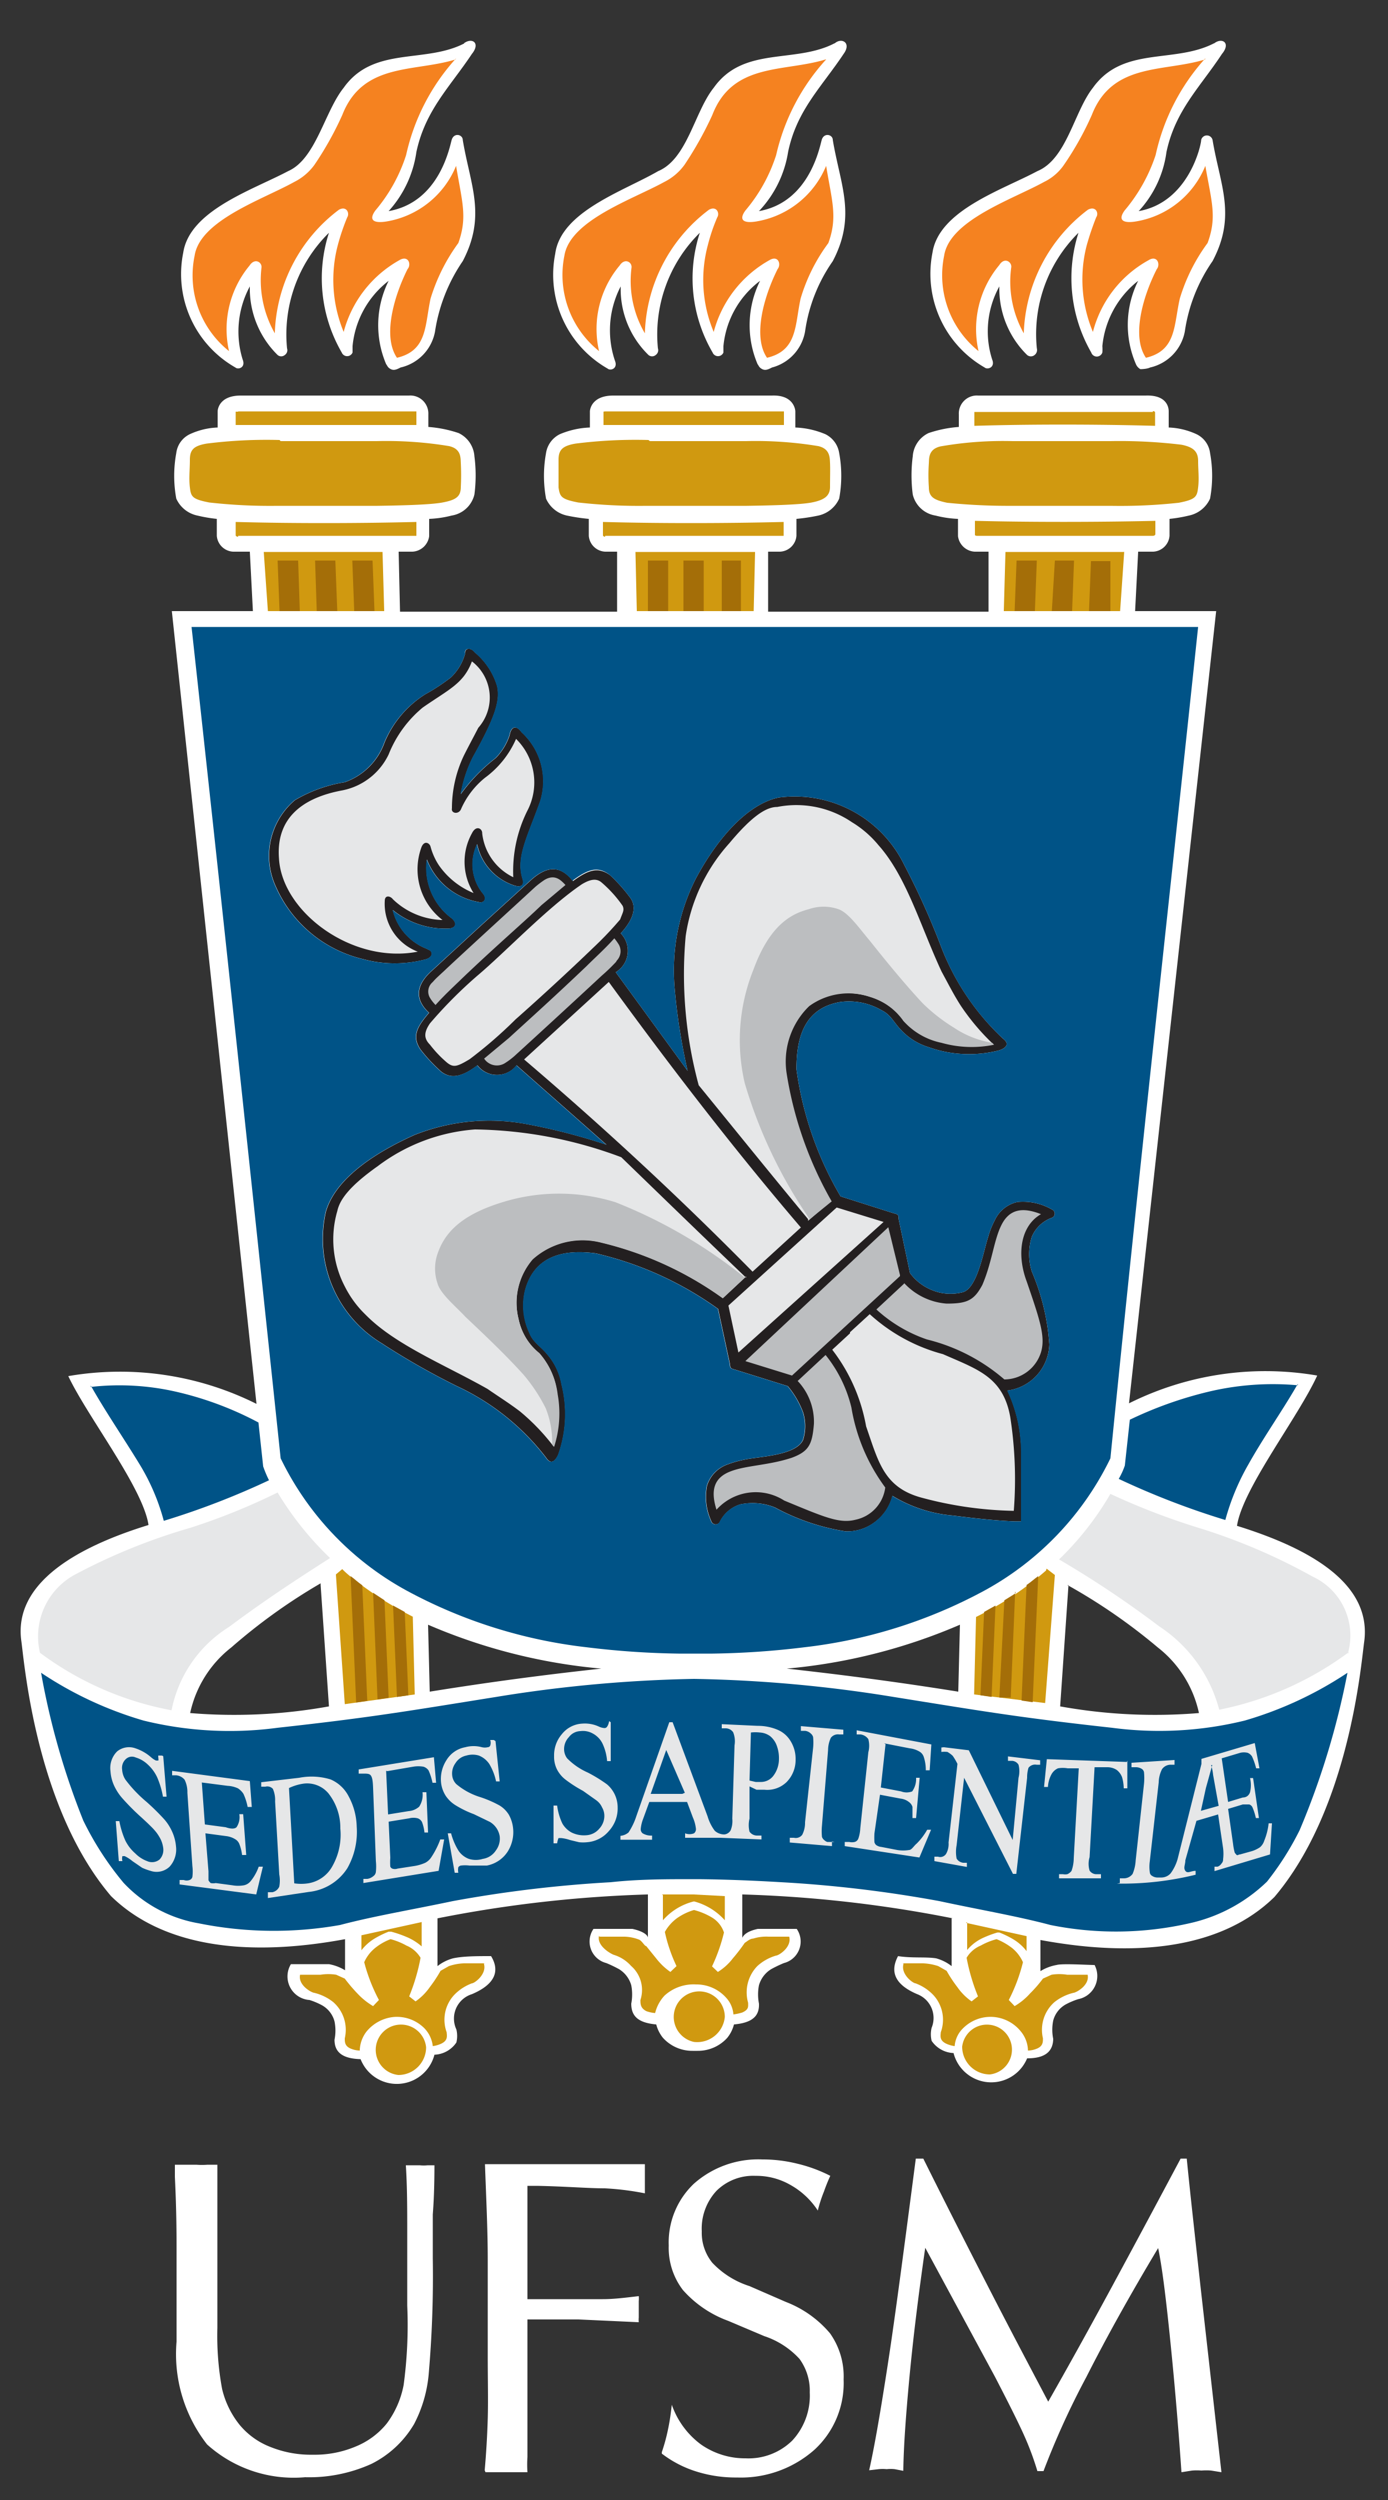
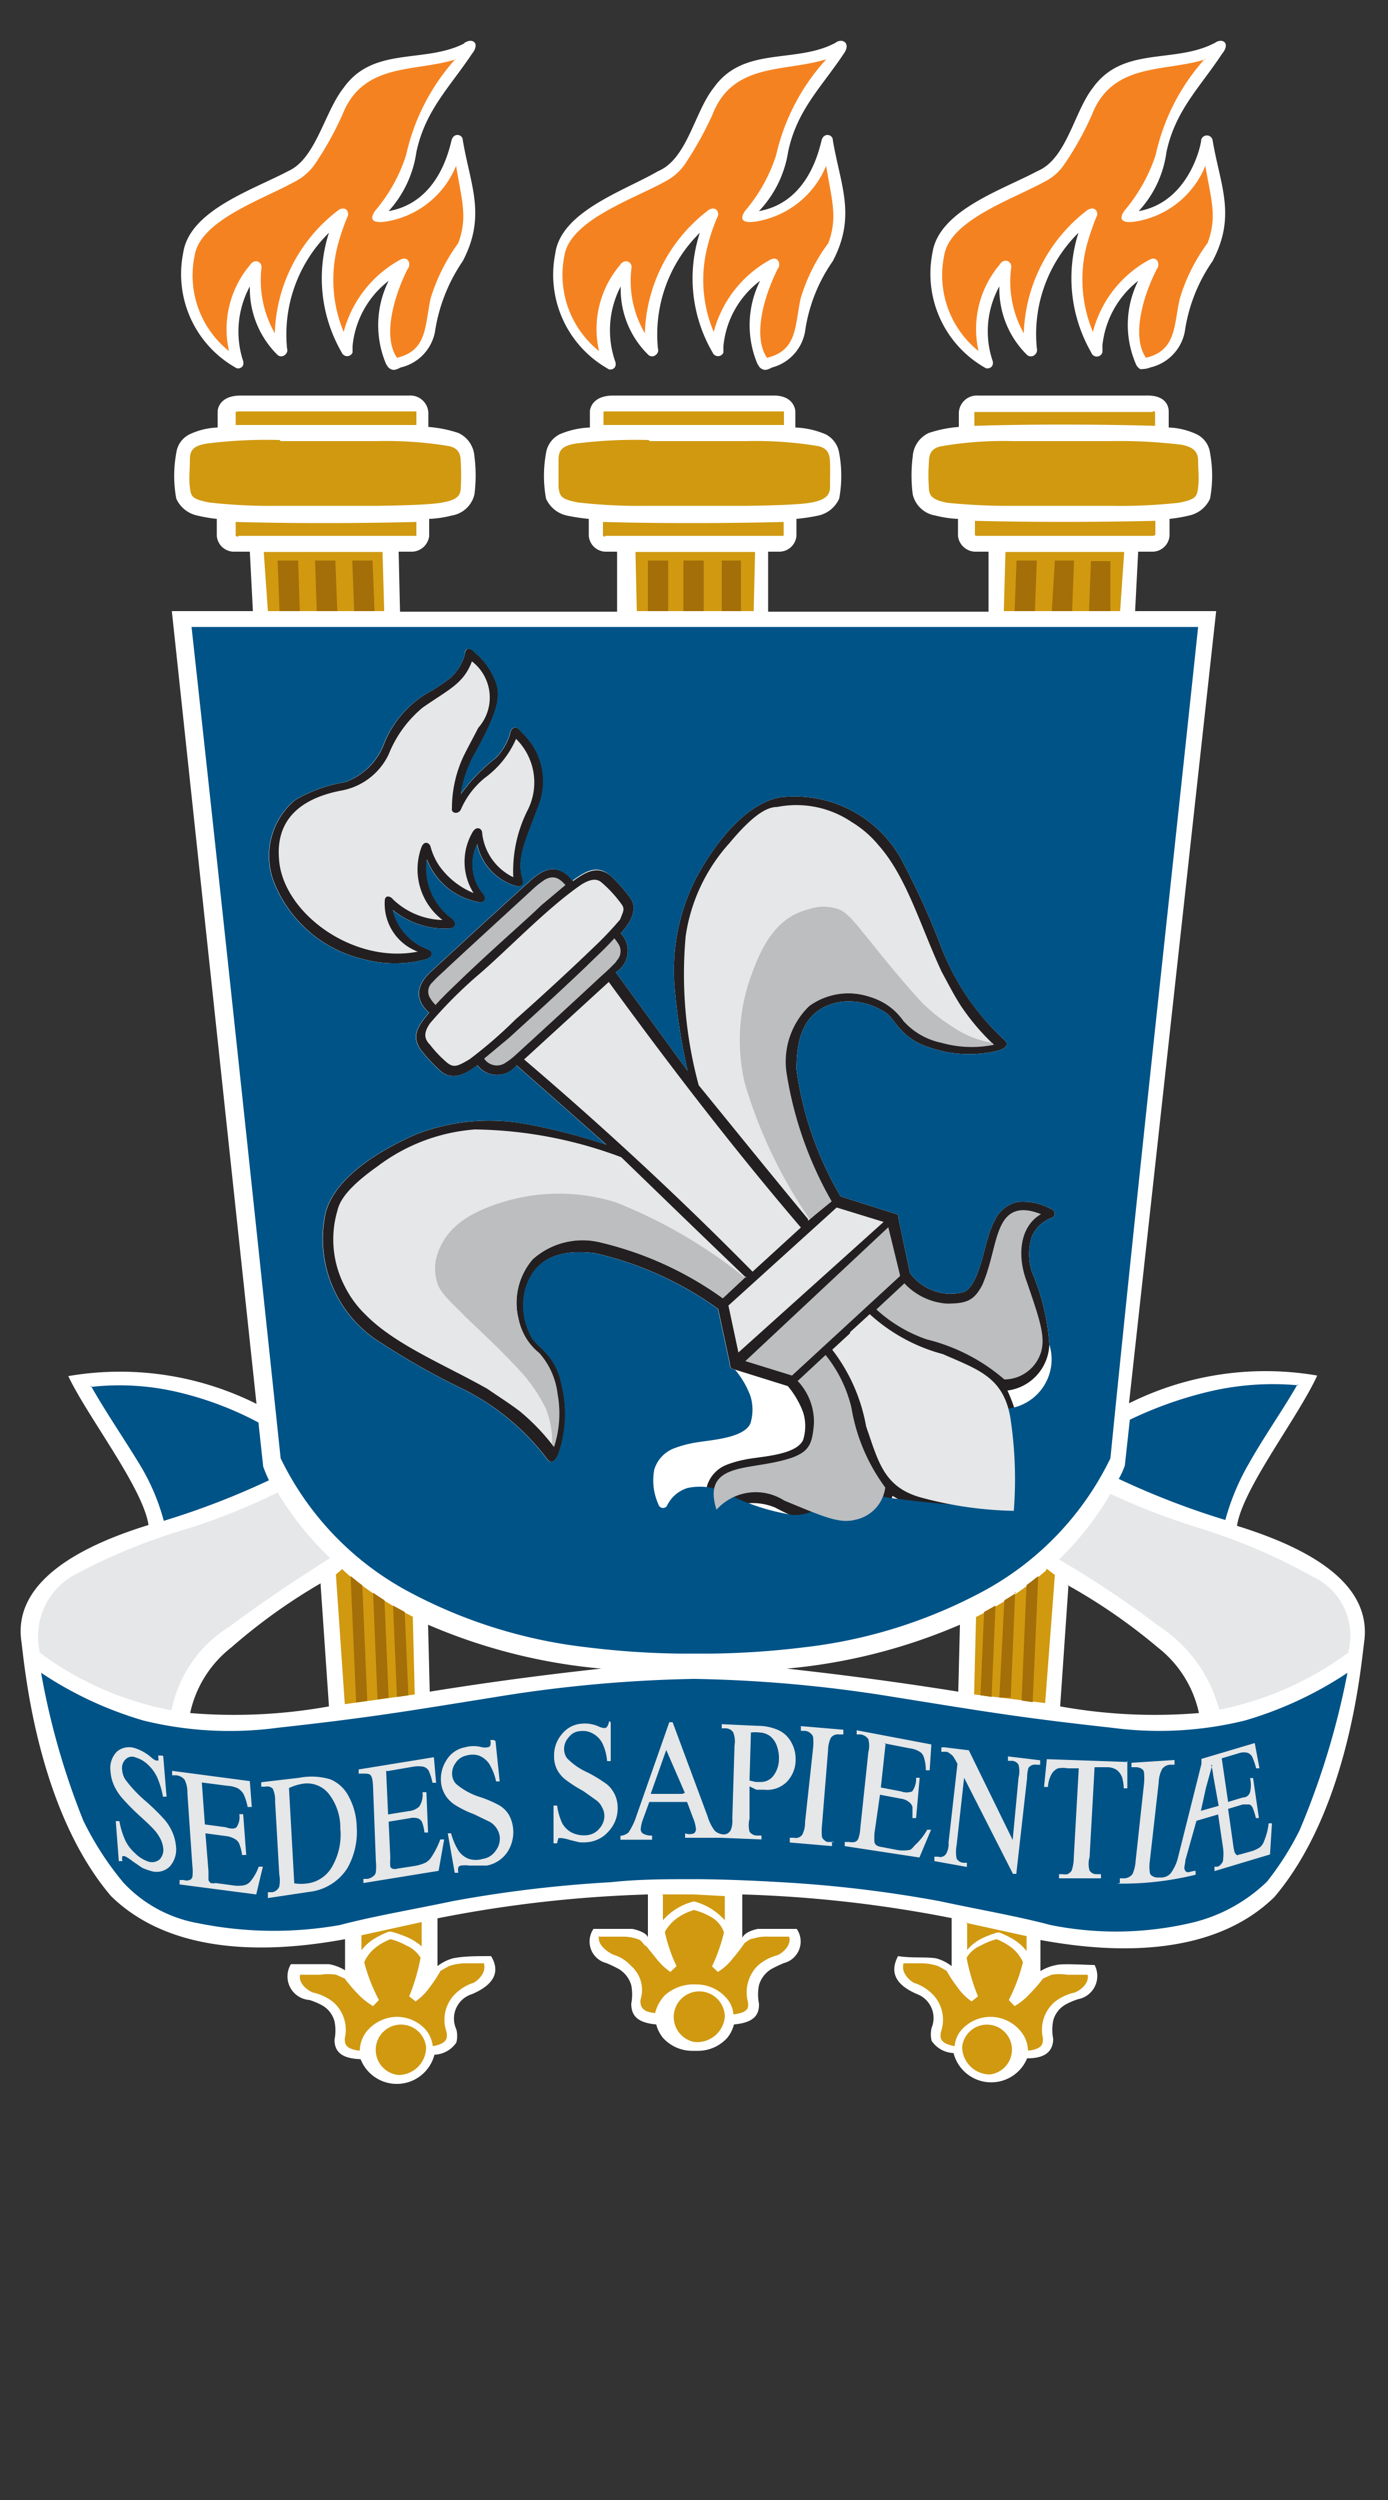
<svg xmlns="http://www.w3.org/2000/svg" id="Camada_1" data-name="Camada 1" viewBox="0 0 50 90">
  <rect x="0" y="0" width="50" height="90" fill="#333333" stroke="none" />
  <defs>
    <style>.cls-1{fill:#fff;}.cls-1,.cls-2,.cls-3,.cls-4,.cls-5,.cls-6,.cls-7,.cls-8{fill-rule:evenodd;}.cls-2{fill:#231f20;}.cls-3{fill:#d09910;}.cls-4{fill:#a46e08;}.cls-5{fill:#005387;}.cls-6{fill:#e6e7e8;}.cls-7{fill:#bcbec0;}.cls-8{fill:#f58220;}</style>
  </defs>
  <title>Brasão e monograma - Arquivo Ai</title>
  <path class="cls-1" d="M34.28,69.06l0,1.72a1.55,1.55,0,0,0-.56-.28c-.38-.06-.86,0-1.37-.08-.27.51-.18,1,.69,1.37A.92.92,0,0,1,33.56,73a1,1,0,0,0,0,.47,1,1,0,0,0,.79.44A1.4,1.4,0,0,0,37,74.1c.67,0,.93-.26.94-.7a1.64,1.64,0,0,1,0-.66.94.94,0,0,1,.45-.58,2.59,2.59,0,0,1,.45-.19.85.85,0,0,0,.59-1.23c-.25,0-1.17-.06-1.37,0a1.67,1.67,0,0,0-.58.22l0-1.12h0c3.51.65,6.55.29,8.43-1.55,2.7-3.19,3.12-8.38,3.23-9.17.3-2.13-2-3.39-4.58-4.19.2-1.34,2.2-3.9,2.89-5.41a11,11,0,0,0-6.78,1L43.81,22H40.89L41,19.86h.54a.62.62,0,0,0,.59-.57v-.61a5.31,5.31,0,0,0,.7-.12,1.07,1.07,0,0,0,.76-.61,4.52,4.52,0,0,0,0-1.64.87.87,0,0,0-.49-.68,2.62,2.62,0,0,0-1-.24v-.58c0-.06,0-.6-.83-.57H35.24a.65.65,0,0,0-.7.68v.45a4.43,4.43,0,0,0-1.09.22,1,1,0,0,0-.57.84,5.29,5.29,0,0,0,0,1.37,1,1,0,0,0,.82.76,3.87,3.87,0,0,0,.81.12v.62a.64.64,0,0,0,.6.56h.5l0,2.16H27.67l0-2.16h.43a.62.62,0,0,0,.59-.57v-.61a7,7,0,0,0,.79-.12,1.07,1.07,0,0,0,.75-.61,4.52,4.52,0,0,0,0-1.64.91.91,0,0,0-.5-.68,3.08,3.08,0,0,0-1.08-.24v-.58c0-.06-.06-.6-.84-.57H22.09c-.78,0-.84.51-.84.57v.58a3.08,3.08,0,0,0-1.08.24.91.91,0,0,0-.5.68,4.52,4.52,0,0,0,0,1.64,1.07,1.07,0,0,0,.75.61,7,7,0,0,0,.79.12v.61a.62.62,0,0,0,.59.57h.43l0,2.16H14.41l-.05-2.16h.5a.64.64,0,0,0,.6-.56v-.62a3.87,3.87,0,0,0,.81-.12,1,1,0,0,0,.82-.76,5.29,5.29,0,0,0,0-1.37,1,1,0,0,0-.57-.84,4.43,4.43,0,0,0-1.09-.22v-.45a.65.65,0,0,0-.7-.68H8.67c-.78,0-.83.51-.83.57v.58a2.62,2.62,0,0,0-1,.24.87.87,0,0,0-.49.68,4.52,4.52,0,0,0,0,1.64,1.07,1.07,0,0,0,.76.61,5.31,5.31,0,0,0,.7.12v.61a.62.62,0,0,0,.59.57H9L9.11,22H6.19L9.24,50.54a11,11,0,0,0-6.78-1C3.15,51,5.15,53.56,5.35,54.9,2.75,55.7.47,57,.77,59.09c.11.79.53,6,3.23,9.17,1.88,1.84,4.92,2.2,8.43,1.55h0l0,1.12a1.67,1.67,0,0,0-.58-.22c-.2,0-1.12,0-1.37,0A.85.85,0,0,0,11.15,72a2.59,2.59,0,0,1,.45.19.94.94,0,0,1,.45.58,1.64,1.64,0,0,1,0,.66c0,.44.27.68.94.7a1.4,1.4,0,0,0,2.66-.16,1,1,0,0,0,.79-.44,1,1,0,0,0,0-.47A.92.92,0,0,1,17,71.79c.87-.37,1-.86.69-1.37-.51,0-1,0-1.37.08a1.55,1.55,0,0,0-.56.28l0-1.72a45.66,45.66,0,0,1,7.58-.86l0,1.56c0-.08-.14-.23-.56-.32-.21,0-1.15,0-1.4,0a.8.8,0,0,0,.46,1.23,4.46,4.46,0,0,1,.46.22,1,1,0,0,1,.44.58,1.73,1.73,0,0,1,0,.66c0,.44.23.69.9.75a1.27,1.27,0,0,0,.24.48,1.42,1.42,0,0,0,1.07.47h.18a1.42,1.42,0,0,0,1.07-.47,1.27,1.27,0,0,0,.24-.48c.67-.06.92-.31.9-.75a1.73,1.73,0,0,1,0-.66,1,1,0,0,1,.44-.58,4.46,4.46,0,0,1,.46-.22.8.8,0,0,0,.46-1.23c-.25,0-1.19,0-1.4,0-.42.09-.52.24-.56.32l0-1.56a45.66,45.66,0,0,1,7.58.86Zm4.17-12a20.64,20.64,0,0,1,3.26,2.25,4.08,4.08,0,0,1,1.48,2.36,19.19,19.19,0,0,1-5-.24l.3-4.37Zm-26.9,0,.3,4.37a19.19,19.19,0,0,1-5,.24,4.08,4.08,0,0,1,1.48-2.36A20.64,20.64,0,0,1,11.55,57Zm3.87,1.43a20.3,20.3,0,0,0,6.24,1.58c-2.21.24-4.19.51-6.18.83l-.06-2.41Zm19.16,0-.06,2.41c-2-.32-4-.59-6.18-.83a20.3,20.3,0,0,0,6.24-1.58ZM43.73,1.56c-1.44.74-3.28.09-4.36,1.6-.68.86-.94,2.56-2,3-1.27.68-3.55,1.41-3.78,2.94a3.89,3.89,0,0,0,1.88,4.13c.1.09.39,0,.27-.29A3.34,3.34,0,0,1,36,10.31a3.34,3.34,0,0,0,1,2.47.21.21,0,0,0,.27,0,.23.23,0,0,0,.08-.24,5.12,5.12,0,0,1,1.5-4.16,5.37,5.37,0,0,0,.46,4.31.21.21,0,0,0,.4,0,1.48,1.48,0,0,0,0-.23A3.4,3.4,0,0,1,41,10.11a3.55,3.55,0,0,0-.08,3,.37.37,0,0,0,.16.18s.23,0,.35-.06a1.64,1.64,0,0,0,1.25-1.29,5.93,5.93,0,0,1,1-2.54c.87-1.64.27-2.74,0-4.36a.21.21,0,0,0-.41,0c0,.17-.44,2.24-2.25,2.56a3.89,3.89,0,0,0,1-2.13c.32-1.5,1.21-2.33,2-3.53.33-.4,0-.6-.28-.38Zm-27,0c-1.43.74-3.28.09-4.35,1.6-.69.86-1,2.56-2,3-1.28.68-3.55,1.41-3.78,2.94a3.87,3.87,0,0,0,1.88,4.13c.1.09.38,0,.26-.29A3.42,3.42,0,0,1,9,10.31a3.35,3.35,0,0,0,1,2.47.2.2,0,0,0,.26,0,.21.21,0,0,0,.08-.24,5.13,5.13,0,0,1,1.51-4.16,5.33,5.33,0,0,0,.46,4.31.21.21,0,0,0,.39,0s0-.15,0-.23A3.37,3.37,0,0,1,14,10.11a3.58,3.58,0,0,0-.09,3c.05.06.05.12.17.18s.23,0,.35-.06a1.63,1.63,0,0,0,1.24-1.29,6.1,6.1,0,0,1,1-2.54c.86-1.64.27-2.74,0-4.36,0-.2-.32-.28-.4,0S15.82,7.28,14,7.6a4,4,0,0,0,1-2.13c.32-1.5,1.2-2.33,2-3.53.32-.4,0-.6-.29-.38Zm13.33,0c-1.43.74-3.28.09-4.35,1.6-.69.86-.95,2.56-2,3C22.47,6.88,20.2,7.61,20,9.14a3.89,3.89,0,0,0,1.89,4.13c.1.09.38,0,.26-.29a3.42,3.42,0,0,1,.21-2.67,3.31,3.31,0,0,0,1,2.47.2.2,0,0,0,.26,0,.21.21,0,0,0,.08-.24,5.13,5.13,0,0,1,1.51-4.16,5.29,5.29,0,0,0,.46,4.31.21.21,0,0,0,.39,0s0-.15,0-.23a3.33,3.33,0,0,1,1.32-2.35,3.58,3.58,0,0,0-.09,3c.05.06.05.12.17.18s.23,0,.35-.06A1.63,1.63,0,0,0,29,11.94,5.84,5.84,0,0,1,30,9.4c.86-1.64.27-2.74,0-4.36,0-.2-.32-.28-.4,0s-.45,2.24-2.26,2.56a4,4,0,0,0,1.05-2.13c.31-1.5,1.2-2.33,2-3.53C30.68,1.54,30.32,1.34,30.07,1.56Z" />
  <path class="cls-2" d="M16.76,23.49c0-.15.19-.2.35,0a2.51,2.51,0,0,1,.8,1.21c.12.52-.08,1.14-.87,2.55a4.64,4.64,0,0,0-.44,1.34,6.29,6.29,0,0,1,1.26-1.3,2.13,2.13,0,0,0,.5-.82c.05-.3.23-.39.43-.11a2.39,2.39,0,0,1,.67,2.49c-.46,1.28-.87,2-.64,2.77.07.21,0,.33-.25.27a2,2,0,0,1-1.38-1.5,1.67,1.67,0,0,0,.21,1.78c.15.17.05.37-.17.3a2.45,2.45,0,0,1-1.85-1.53,2.25,2.25,0,0,0,.87,2.1c.28.22.14.41-.17.39a3,3,0,0,1-1.93-.67,2,2,0,0,0,1.21,1.39l.12.06c.1.06.13.23-.12.32a4.34,4.34,0,0,1-2.27,0,4.58,4.58,0,0,1-3.15-2.61,2.63,2.63,0,0,1,.68-3.11,5.12,5.12,0,0,1,1.8-.65,2.34,2.34,0,0,0,1.43-1.42A3.76,3.76,0,0,1,15.31,25a7.14,7.14,0,0,0,.93-.61,1.86,1.86,0,0,0,.52-.88Zm3.88,8.23c-.49-.63-1-.51-1.55,0l-1.76,1.6h0l-1.75,1.61c-.54.47-.7,1-.12,1.53-.45.52-.62.86-.31,1.32a5.76,5.76,0,0,0,.76.81c.29.21.65.25,1.29-.24a.89.89,0,0,0,1.41,0l3.24,2.86a21.83,21.83,0,0,0-2.92-.75,7.3,7.3,0,0,0-4,.4c-1.76.79-2.9,1.74-3.19,2.77a4.39,4.39,0,0,0,2,4.72,26.36,26.36,0,0,0,2.72,1.55,8.65,8.65,0,0,1,3.21,2.57c.21.32.37.05.44-.1a4.36,4.36,0,0,0,.12-2.53,2.24,2.24,0,0,0-.52-1.09c-.25-.3-.51-.43-.64-.77a2.34,2.34,0,0,1-.16-1.5c.33-1.3,1.44-1.51,2.55-1.36a12.32,12.32,0,0,1,4.41,2l.43,2c0,.16.07.15.19.19l1.89.59a3.23,3.23,0,0,1,.55.94,1.66,1.66,0,0,1,0,1c-.27.57-1.59.59-2.12.71a3.78,3.78,0,0,0-.6.17,1.19,1.19,0,0,0-.74.77,2.09,2.09,0,0,0,.15,1.26.17.17,0,0,0,.3.06,1.22,1.22,0,0,1,.74-.65,2.13,2.13,0,0,1,1.26.11,7.89,7.89,0,0,0,2.55.86,1.65,1.65,0,0,0,1.09-.37,1.69,1.69,0,0,0,.59-.91,5,5,0,0,0,2.18.71c.71.09,1.49.18,2.21.21.15,0,.21,0,.25,0h0s0-.09,0-.24c0-.73,0-1.51,0-2.22a5.23,5.23,0,0,0-.5-2.25A1.73,1.73,0,0,0,37.8,48.4a8,8,0,0,0-.63-2.62,2.09,2.09,0,0,1,0-1.26,1.24,1.24,0,0,1,.72-.68.16.16,0,0,0,0-.3,2.09,2.09,0,0,0-1.23-.27,1.18,1.18,0,0,0-.83.67,2.92,2.92,0,0,0-.23.58c-.17.51-.39,1.86-.92,2a1.74,1.74,0,0,1-1.09-.07,1.83,1.83,0,0,1-.81-.62l-.41-1.95c0-.13,0-.16-.17-.2l-1.92-.61a12.25,12.25,0,0,1-1.59-4.58c0-1.12.27-2.2,1.59-2.42a2.34,2.34,0,0,1,1.48.3c.33.16.43.43.7.71a2.26,2.26,0,0,0,1,.62,4.32,4.32,0,0,0,2.54.11c.15-.05.43-.19.13-.42A8.9,8.9,0,0,1,33.87,34a26.83,26.83,0,0,0-1.29-2.85,4.39,4.39,0,0,0-4.52-2.44c-1,.2-2.1,1.25-3,2.93a7.33,7.33,0,0,0-.76,3.91,22.12,22.12,0,0,0,.47,3L22.18,35a.9.9,0,0,0,.18-1.4c.54-.59.54-1,.35-1.27a5.84,5.84,0,0,0-.73-.82C21.54,31.19,21.19,31.32,20.64,31.72Z" />
  <path class="cls-3" d="M41.53,14.83H35.18s-.08,0-.08,0v.5c2-.06,4.32-.06,6.51,0v-.48s0-.05-.08-.05ZM34.84,69.2l0,1a1.63,1.63,0,0,1,.58-.44,3.84,3.84,0,0,1,.51-.19H36a3.44,3.44,0,0,1,.51.25,1.71,1.71,0,0,1,.47.42l0-.54-2.19-.48Zm-11-1,1.14,0h0l1.13.06,0,.87A2.26,2.26,0,0,0,25,68.45a2.17,2.17,0,0,0-1.12.68l0-.91Zm-8.65,1,0,.87a2,2,0,0,0-.57-.35,4.12,4.12,0,0,0-.53-.18H14a3.44,3.44,0,0,0-.51.25,1.71,1.71,0,0,0-.47.42l0-.54,2.19-.48Zm2.27,1.48-.4,0-.35,0a1.92,1.92,0,0,0-.54.1l-.3.17a5,5,0,0,1-.39.59,2.05,2.05,0,0,1-.51.51l-.23-.18a7.11,7.11,0,0,0,.41-1.39,1.07,1.07,0,0,0-.51-.44,2.43,2.43,0,0,0-.57-.23h0a2,2,0,0,0-.56.32,1.37,1.37,0,0,0-.39.51A6.22,6.22,0,0,0,13.65,72l-.21.22a2.56,2.56,0,0,1-.57-.46,6,6,0,0,1-.45-.53l-.31-.14a1.8,1.8,0,0,0-.56,0l-.35,0-.39,0c-.08.38.41.64.5.65a1.75,1.75,0,0,1,.7.34,1.33,1.33,0,0,1,.41,1.3c0,.14,0,.29.24.38a.86.86,0,0,0,.3.06,1.16,1.16,0,0,1,.24-.68,1.45,1.45,0,0,1,1-.53h0a1.4,1.4,0,0,1,1.09.41,1.1,1.1,0,0,1,.3.64,1.06,1.06,0,0,0,.31-.09c.24-.12.2-.27.19-.41a1.31,1.31,0,0,1,.26-1.33,1.7,1.7,0,0,1,.65-.43c.09,0,.55-.33.43-.71Zm4.12-1c-.1.38.46.68.55.7a1.36,1.36,0,0,1,.6.39A1.15,1.15,0,0,1,23.07,72c0,.14,0,.29.21.4a1.19,1.19,0,0,0,.32.07,1.41,1.41,0,0,1,.34-.63,1.55,1.55,0,0,1,1.13-.4h0a1.43,1.43,0,0,1,1.08.47,1,1,0,0,1,.27.61,2,2,0,0,0,.32-.07c.24-.11.21-.21.21-.35a1.36,1.36,0,0,1,.33-1.32,1.71,1.71,0,0,1,.68-.38c.09,0,.57-.3.47-.68h-.75a1.56,1.56,0,0,0-.55.07c-.12,0-.24.12-.3.15a6.34,6.34,0,0,1-.43.56,2,2,0,0,1-.54.49l-.21-.2a6.34,6.34,0,0,0,.43-1.22,1,1,0,0,0-.45-.55,2.49,2.49,0,0,0-.63-.26h0a2.09,2.09,0,0,0-.62.3,1.55,1.55,0,0,0-.43.49,5.59,5.59,0,0,0,.42,1.23l-.22.21a2.3,2.3,0,0,1-.49-.46l-.38-.47c-.06,0-.14-.17-.25-.23a1.57,1.57,0,0,0-.53-.11h-.35c-.25,0-.54,0-.56,0Zm10.93,1,.4,0,.34,0a2,2,0,0,1,.55.1l.3.17a5,5,0,0,0,.39.59,2.05,2.05,0,0,0,.51.51l.23-.18a7.11,7.11,0,0,1-.41-1.39,1.07,1.07,0,0,1,.51-.44,2.43,2.43,0,0,1,.57-.23h0a2.34,2.34,0,0,1,.56.32,1.37,1.37,0,0,1,.39.51A6.22,6.22,0,0,1,36.34,72l.21.22a2.32,2.32,0,0,0,.56-.46,4.73,4.73,0,0,0,.46-.53l.31-.14a1.8,1.8,0,0,1,.56,0l.35,0,.39,0c.08.38-.41.64-.5.65a1.75,1.75,0,0,0-.7.34,1.33,1.33,0,0,0-.41,1.3c0,.14,0,.29-.24.38a.86.86,0,0,1-.3.06,1.11,1.11,0,0,0-.25-.68,1.41,1.41,0,0,0-1-.53h0a1.4,1.4,0,0,0-1.09.41,1,1,0,0,0-.3.64,1.06,1.06,0,0,1-.31-.09c-.24-.12-.2-.27-.19-.41a1.31,1.31,0,0,0-.26-1.33,1.7,1.7,0,0,0-.65-.43c-.09,0-.55-.33-.43-.71Zm3.15,4a.9.9,0,1,0-1-1,1,1,0,0,0,1,1ZM25,73.51a.92.92,0,1,1,1.11-.9,1,1,0,0,1-1.11.9ZM14.35,74.7a.91.91,0,1,1,1-1,1,1,0,0,1-1,1Zm-2-18.23-.25.21.32,4.67L14.94,61l-.07-2.8a12.72,12.72,0,0,1-2.24-1.44,3.85,3.85,0,0,1-.3-.27Zm25.35,0,.3.23-.35,4.61L35.09,61l.07-2.79a11.6,11.6,0,0,0,2.52-1.67ZM40.5,19.87H36.22L36.16,22h4.19l.15-2.17Zm-17.61,0H27.2L27.15,22H22.94l-.05-2.17Zm-13.39,0h4.28L13.84,22H9.65L9.5,19.85Zm-.92-.58h6.34s.08,0,.08,0v-.5c-2,.05-4.32.06-6.51,0v.48s0,.05.09.05Zm13.22,0h6.35s.08,0,.08,0v-.5c-2,.05-4.33.06-6.51,0v.48s0,.05.08.05Zm19.74,0H35.19s-.08,0-.07-.05v-.49c2,.05,4.32.05,6.5,0v.48s0,.05-.08.06ZM40,15.88H36.48a13.13,13.13,0,0,0-2.6.19c-.43.1-.41.41-.42.61a6.15,6.15,0,0,0,0,.86c0,.36.19.46.66.56a22,22,0,0,0,2.34.11H40a19.48,19.48,0,0,0,2.46-.11c.62-.12.66-.22.7-.55s0-.63,0-.95-.14-.5-.6-.59A18.58,18.58,0,0,0,40,15.88Zm-16.59,0h3.46a13.9,13.9,0,0,1,2.61.18c.42.1.41.41.42.61s0,.54,0,.86-.2.47-.66.56-1.71.11-2.34.12H23.29a19.52,19.52,0,0,1-2.46-.12c-.62-.12-.66-.21-.71-.54v-1c0-.35.14-.5.61-.58a17.2,17.2,0,0,1,2.63-.13Zm-13.3,0h3.46a13.9,13.9,0,0,1,2.61.18c.43.1.41.41.42.61a8.16,8.16,0,0,1,0,.86c0,.36-.19.47-.66.56s-1.71.11-2.34.12H10a19.6,19.6,0,0,1-2.46-.12c-.62-.12-.66-.21-.7-.54s0-.64,0-1,.14-.5.6-.58a17.2,17.2,0,0,1,2.63-.13ZM8.58,14.81h6.34s.08,0,.08,0v.49c-2,0-4.32,0-6.51,0v-.48s0,0,.09,0Zm13.24,0h6.35s.08,0,.07,0v.49c-2,0-4.32,0-6.5,0v-.48S21.77,14.81,21.82,14.81Z" />
  <path class="cls-4" d="M40,20.2H39.3L39.23,22H40L40,20.2ZM37.4,56.74c-.14.1-.27.22-.42.32l-.18,4.16.4.06.2-4.54Zm-24.77,0c.14.1.26.22.42.33l.18,4.16-.4.06-.2-4.55Zm.81.6.41.27L14,61.12l-.4.06-.16-3.84Zm.72.46.42.23.13,3-.41.06-.14-3.27Zm21.7,0-.41.23-.13,3,.4.06.14-3.27Zm.73-.45c-.14.1-.27.17-.41.26L36,61.11l.41,0,.16-3.82ZM10,20.18h.74L10.8,22h-.73L10,20.18Zm1.35,0h.73L12.15,22h-.74l-.06-1.84Zm1.34,0h.73L13.49,22h-.73l-.07-1.84Zm10.65,0h.73V22h-.73V20.18Zm1.28,0h.73V22h-.73V20.18Zm1.34,0h.73V22H26V20.18Zm11.39,0h-.73L36.55,22h.73l.07-1.84Zm1.34,0H38L37.89,22h.73Z" />
-   <path class="cls-5" d="M46.75,49.87a10,10,0,0,0-3.25.24,14.12,14.12,0,0,0-2.8,1l-.18,1.65a2.74,2.74,0,0,1-.22.48,28.48,28.48,0,0,0,3.84,1.48,8.49,8.49,0,0,1,.83-2c.56-1,1.27-2,1.78-2.9Zm-30-26.38c0-.15.19-.2.35,0a2.51,2.51,0,0,1,.8,1.21c.12.52-.08,1.14-.87,2.55a4.64,4.64,0,0,0-.44,1.34,6.29,6.29,0,0,1,1.26-1.3,2.13,2.13,0,0,0,.5-.82c.05-.3.23-.39.43-.11a2.39,2.39,0,0,1,.67,2.49c-.46,1.28-.87,2-.64,2.77.07.21,0,.33-.25.27a2,2,0,0,1-1.38-1.5,1.67,1.67,0,0,0,.21,1.78c.15.17.05.37-.17.3a2.45,2.45,0,0,1-1.85-1.53,2.25,2.25,0,0,0,.87,2.1c.28.22.14.41-.17.39a3,3,0,0,1-1.93-.67,2,2,0,0,0,1.21,1.39l.12.06c.1.06.13.23-.12.32a4.34,4.34,0,0,1-2.27,0,4.58,4.58,0,0,1-3.15-2.61,2.63,2.63,0,0,1,.68-3.11,5.12,5.12,0,0,1,1.8-.65,2.34,2.34,0,0,0,1.43-1.42A3.76,3.76,0,0,1,15.31,25a7.14,7.14,0,0,0,.93-.61,1.86,1.86,0,0,0,.52-.88Zm3.88,8.23c-.49-.63-1-.51-1.55,0l-1.76,1.6h0l-1.75,1.61c-.54.47-.7,1-.12,1.53-.45.52-.62.86-.31,1.32a5.76,5.76,0,0,0,.76.81c.29.21.65.25,1.29-.24a.89.89,0,0,0,1.41,0l3.24,2.86a21.83,21.83,0,0,0-2.92-.75,7.3,7.3,0,0,0-4,.4c-1.76.79-2.9,1.74-3.19,2.77a4.39,4.39,0,0,0,2,4.72,26.36,26.36,0,0,0,2.72,1.55,8.65,8.65,0,0,1,3.21,2.57c.21.32.37.05.44-.1a4.36,4.36,0,0,0,.12-2.53,2.24,2.24,0,0,0-.52-1.09c-.25-.3-.51-.43-.64-.77a2.28,2.28,0,0,1-.16-1.5c.33-1.3,1.44-1.51,2.55-1.36a12.32,12.32,0,0,1,4.41,2l.43,2c0,.16.07.15.19.19l1.89.59a3.23,3.23,0,0,1,.55.94,1.66,1.66,0,0,1,0,1c-.27.57-1.59.59-2.12.71a3.78,3.78,0,0,0-.6.17,1.19,1.19,0,0,0-.74.77,2.09,2.09,0,0,0,.15,1.26.17.17,0,0,0,.3.06,1.22,1.22,0,0,1,.74-.65,2.13,2.13,0,0,1,1.26.11,7.89,7.89,0,0,0,2.55.86,1.65,1.65,0,0,0,1.09-.37,1.69,1.69,0,0,0,.59-.91,5,5,0,0,0,2.18.71c.71.09,1.49.18,2.21.21.15,0,.21,0,.25,0h0s0-.09,0-.24c0-.73,0-1.51,0-2.22a5.23,5.23,0,0,0-.5-2.25A1.73,1.73,0,0,0,37.8,48.4a8,8,0,0,0-.63-2.62,2.09,2.09,0,0,1,0-1.26,1.24,1.24,0,0,1,.72-.68.16.16,0,0,0,0-.3,2.09,2.09,0,0,0-1.23-.27,1.18,1.18,0,0,0-.83.67,2.92,2.92,0,0,0-.23.58c-.17.51-.39,1.86-.92,2a1.74,1.74,0,0,1-1.09-.07,1.83,1.83,0,0,1-.81-.62l-.41-1.95c0-.13,0-.16-.17-.2l-1.92-.61a12.25,12.25,0,0,1-1.59-4.58c0-1.12.27-2.2,1.59-2.42a2.34,2.34,0,0,1,1.48.3c.33.16.43.43.7.71a2.26,2.26,0,0,0,1,.62,4.32,4.32,0,0,0,2.54.11c.15-.05.43-.19.13-.42A8.82,8.82,0,0,1,33.87,34a26.83,26.83,0,0,0-1.29-2.85,4.39,4.39,0,0,0-4.52-2.44c-1,.2-2.1,1.25-3,2.93a7.33,7.33,0,0,0-.76,3.91,22.12,22.12,0,0,0,.47,3L22.18,35a.9.9,0,0,0,.18-1.4c.54-.59.54-1,.35-1.27a5.84,5.84,0,0,0-.73-.82c-.44-.35-.79-.22-1.34.18Zm3.8-9.15H43.16C42.1,32.59,41,42.47,40,52.5a10.77,10.77,0,0,1-4.61,4.8,17.88,17.88,0,0,1-6.4,2,30.41,30.41,0,0,1-3.32.23H24.44a30.41,30.41,0,0,1-3.32-.23,17.88,17.88,0,0,1-6.4-2,10.77,10.77,0,0,1-4.61-4.8C9.05,42.47,8,32.59,6.9,22.57ZM3.27,49.88c.51.91,1.19,1.9,1.78,2.87a7.71,7.71,0,0,1,.85,2,28.26,28.26,0,0,0,3.79-1.46,4.25,4.25,0,0,1-.21-.5l-.17-1.58a12,12,0,0,0-2.89-1.09,9.16,9.16,0,0,0-3.15-.19ZM1.48,60.22a13.37,13.37,0,0,0,3.69,1.72A13,13,0,0,0,10,62.2c3.36-.37,4.62-.59,7.87-1.11A49.56,49.56,0,0,1,25,60.44a49.56,49.56,0,0,1,7.19.65c3.25.52,4.51.74,7.87,1.11a12.92,12.92,0,0,0,4.78-.26,13.43,13.43,0,0,0,3.7-1.72,28.26,28.26,0,0,1-1.72,5.66,10.45,10.45,0,0,1-1.18,1.86,5.82,5.82,0,0,1-2.8,1.5,11.93,11.93,0,0,1-5,.06c-1.2-.32-2.56-.55-4-.86a45.53,45.53,0,0,0-5.69-.68c-1-.06-2-.1-3-.11H25c-1,0-2,0-3,.11a45.53,45.53,0,0,0-5.69.68c-1.47.31-2.85.54-4.06.86a13.67,13.67,0,0,1-5.09-.06,4.84,4.84,0,0,1-2.71-1.46A11,11,0,0,1,3,65.54,26.83,26.83,0,0,1,1.48,60.22Z" />
+   <path class="cls-5" d="M46.75,49.87a10,10,0,0,0-3.25.24,14.12,14.12,0,0,0-2.8,1l-.18,1.65a2.74,2.74,0,0,1-.22.48,28.48,28.48,0,0,0,3.84,1.48,8.49,8.49,0,0,1,.83-2c.56-1,1.27-2,1.78-2.9Zm-30-26.38c0-.15.19-.2.35,0a2.51,2.51,0,0,1,.8,1.21c.12.52-.08,1.14-.87,2.55a4.64,4.64,0,0,0-.44,1.34,6.29,6.29,0,0,1,1.26-1.3,2.13,2.13,0,0,0,.5-.82c.05-.3.23-.39.43-.11a2.39,2.39,0,0,1,.67,2.49c-.46,1.28-.87,2-.64,2.77.07.21,0,.33-.25.27a2,2,0,0,1-1.38-1.5,1.67,1.67,0,0,0,.21,1.78c.15.17.05.37-.17.3a2.45,2.45,0,0,1-1.85-1.53,2.25,2.25,0,0,0,.87,2.1c.28.22.14.41-.17.39a3,3,0,0,1-1.93-.67,2,2,0,0,0,1.21,1.39l.12.06c.1.06.13.23-.12.32a4.34,4.34,0,0,1-2.27,0,4.58,4.58,0,0,1-3.15-2.61,2.63,2.63,0,0,1,.68-3.11,5.12,5.12,0,0,1,1.8-.65,2.34,2.34,0,0,0,1.43-1.42A3.76,3.76,0,0,1,15.31,25a7.14,7.14,0,0,0,.93-.61,1.86,1.86,0,0,0,.52-.88Zm3.88,8.23c-.49-.63-1-.51-1.55,0l-1.76,1.6h0l-1.75,1.61c-.54.47-.7,1-.12,1.53-.45.52-.62.86-.31,1.32a5.76,5.76,0,0,0,.76.81c.29.21.65.25,1.29-.24a.89.89,0,0,0,1.41,0l3.24,2.86a21.83,21.83,0,0,0-2.92-.75,7.3,7.3,0,0,0-4,.4c-1.76.79-2.9,1.74-3.19,2.77a4.39,4.39,0,0,0,2,4.72,26.36,26.36,0,0,0,2.72,1.55,8.65,8.65,0,0,1,3.21,2.57c.21.32.37.05.44-.1a4.36,4.36,0,0,0,.12-2.53,2.24,2.24,0,0,0-.52-1.09c-.25-.3-.51-.43-.64-.77a2.28,2.28,0,0,1-.16-1.5c.33-1.3,1.44-1.51,2.55-1.36a12.32,12.32,0,0,1,4.41,2l.43,2c0,.16.07.15.19.19a3.23,3.23,0,0,1,.55.94,1.66,1.66,0,0,1,0,1c-.27.57-1.59.59-2.12.71a3.78,3.78,0,0,0-.6.17,1.19,1.19,0,0,0-.74.77,2.09,2.09,0,0,0,.15,1.26.17.17,0,0,0,.3.06,1.22,1.22,0,0,1,.74-.65,2.13,2.13,0,0,1,1.26.11,7.89,7.89,0,0,0,2.55.86,1.65,1.65,0,0,0,1.09-.37,1.69,1.69,0,0,0,.59-.91,5,5,0,0,0,2.18.71c.71.09,1.49.18,2.21.21.15,0,.21,0,.25,0h0s0-.09,0-.24c0-.73,0-1.51,0-2.22a5.23,5.23,0,0,0-.5-2.25A1.73,1.73,0,0,0,37.8,48.4a8,8,0,0,0-.63-2.62,2.09,2.09,0,0,1,0-1.26,1.24,1.24,0,0,1,.72-.68.16.16,0,0,0,0-.3,2.09,2.09,0,0,0-1.23-.27,1.18,1.18,0,0,0-.83.67,2.92,2.92,0,0,0-.23.58c-.17.51-.39,1.86-.92,2a1.74,1.74,0,0,1-1.09-.07,1.83,1.83,0,0,1-.81-.62l-.41-1.95c0-.13,0-.16-.17-.2l-1.92-.61a12.25,12.25,0,0,1-1.59-4.58c0-1.12.27-2.2,1.59-2.42a2.34,2.34,0,0,1,1.48.3c.33.16.43.43.7.71a2.26,2.26,0,0,0,1,.62,4.32,4.32,0,0,0,2.54.11c.15-.05.43-.19.13-.42A8.82,8.82,0,0,1,33.87,34a26.83,26.83,0,0,0-1.29-2.85,4.39,4.39,0,0,0-4.52-2.44c-1,.2-2.1,1.25-3,2.93a7.33,7.33,0,0,0-.76,3.91,22.12,22.12,0,0,0,.47,3L22.18,35a.9.9,0,0,0,.18-1.4c.54-.59.54-1,.35-1.27a5.84,5.84,0,0,0-.73-.82c-.44-.35-.79-.22-1.34.18Zm3.8-9.15H43.16C42.1,32.59,41,42.47,40,52.5a10.77,10.77,0,0,1-4.61,4.8,17.88,17.88,0,0,1-6.4,2,30.41,30.41,0,0,1-3.32.23H24.44a30.41,30.41,0,0,1-3.32-.23,17.88,17.88,0,0,1-6.4-2,10.77,10.77,0,0,1-4.61-4.8C9.05,42.47,8,32.59,6.9,22.57ZM3.27,49.88c.51.91,1.19,1.9,1.78,2.87a7.71,7.71,0,0,1,.85,2,28.26,28.26,0,0,0,3.79-1.46,4.25,4.25,0,0,1-.21-.5l-.17-1.58a12,12,0,0,0-2.89-1.09,9.16,9.16,0,0,0-3.15-.19ZM1.48,60.22a13.37,13.37,0,0,0,3.69,1.72A13,13,0,0,0,10,62.2c3.36-.37,4.62-.59,7.87-1.11A49.56,49.56,0,0,1,25,60.44a49.56,49.56,0,0,1,7.19.65c3.25.52,4.51.74,7.87,1.11a12.92,12.92,0,0,0,4.78-.26,13.43,13.43,0,0,0,3.7-1.72,28.26,28.26,0,0,1-1.72,5.66,10.45,10.45,0,0,1-1.18,1.86,5.82,5.82,0,0,1-2.8,1.5,11.93,11.93,0,0,1-5,.06c-1.2-.32-2.56-.55-4-.86a45.53,45.53,0,0,0-5.69-.68c-1-.06-2-.1-3-.11H25c-1,0-2,0-3,.11a45.53,45.53,0,0,0-5.69.68c-1.47.31-2.85.54-4.06.86a13.67,13.67,0,0,1-5.09-.06,4.84,4.84,0,0,1-2.71-1.46A11,11,0,0,1,3,65.54,26.83,26.83,0,0,1,1.48,60.22Z" />
  <path class="cls-6" d="M17,23.81c-.3.8-.82,1-1.77,1.66A4.21,4.21,0,0,0,14,27.16a2.35,2.35,0,0,1-1.65,1.29c-1.16.21-2.43.8-2.3,2.46.11,1.93,2.65,3.81,5,3.35a1.84,1.84,0,0,1-1.19-1.82c0-.24.21-.18.29-.07a2.67,2.67,0,0,0,1.79.75,2.3,2.3,0,0,1-.75-2.64c.11-.24.29-.12.32,0a2.28,2.28,0,0,0,.3.67,2.82,2.82,0,0,0,1.25,1A2.11,2.11,0,0,1,17,30c.15-.31.38-.17.37,0a2,2,0,0,0,1.12,1.58,4.87,4.87,0,0,1,.51-2.4,2.2,2.2,0,0,0-.41-2.58A3.43,3.43,0,0,1,17.47,28a3,3,0,0,0-.85,1.1c-.08.24-.38.19-.34,0a4.42,4.42,0,0,1,.43-1.9c.17-.34.35-.67.52-1A1.64,1.64,0,0,0,17,23.81ZM1.45,59.54a2.53,2.53,0,0,1,1.28-2.87A21.51,21.51,0,0,1,6.86,55,23,23,0,0,0,10,53.73a11.46,11.46,0,0,0,1.89,2.36c-1.16.74-2.37,1.53-3.64,2.48a4.58,4.58,0,0,0-2.07,3,11.42,11.42,0,0,1-4.74-2.07Zm47.1,0a2.34,2.34,0,0,0-1.26-2.78A21.37,21.37,0,0,0,43.17,55,25.1,25.1,0,0,1,40,53.78a10.87,10.87,0,0,1-1.85,2.36,36.56,36.56,0,0,1,3.61,2.41,5.16,5.16,0,0,1,2.16,3,11.65,11.65,0,0,0,4.68-2.08ZM30.62,48l-.64.59a6.32,6.32,0,0,1,1.22,2.76c.45,1.29.64,2.22,2.05,2.58a13.63,13.63,0,0,0,3.27.46h0v0A14.65,14.65,0,0,0,36.39,51c-.26-1.43-1.17-1.7-2.42-2.25a6.32,6.32,0,0,1-2.64-1.44l-.71.65Zm-4.38-1,3.9-3.53,1.69.52L26.6,48.69,26.24,47Zm.64-1c-1.58-1.51-2.93-2.82-4.5-4.34a15.53,15.53,0,0,0-5.27-1,6.63,6.63,0,0,0-3.5,1.32c-1.09.77-1.38,1.25-1.46,1.62a3.66,3.66,0,0,0,.28,2.73,3.72,3.72,0,0,0,.74,1C14.23,48.41,16,49.12,17.56,50c.39.27.79.52,1.17.81a7.65,7.65,0,0,1,1.21,1.26,3.76,3.76,0,0,0,.13-1.88,2.51,2.51,0,0,0-.63-1.45,2.2,2.2,0,0,1-.76-1.26,2.4,2.4,0,0,1,.51-2.16,2.71,2.71,0,0,1,2.48-.59,12.43,12.43,0,0,1,4.36,2l.17-.15.68-.63Zm-8-7.86c2.58,2.2,5.33,4.7,8.23,7.64l1.74-1.59c-2.43-2.84-4.72-5.82-6.92-8.84l-3.05,2.79Zm10.23,5.81.82-.72a12.87,12.87,0,0,1-1.63-4.54,2.67,2.67,0,0,1,.85-2.48,2.33,2.33,0,0,1,1.34-.46,2.79,2.79,0,0,1,1.22.28,2.12,2.12,0,0,1,.84.72,2.64,2.64,0,0,0,1.5.77,4,4,0,0,0,1.73.07,8.19,8.19,0,0,1-1.16-1.37c-.26-.4-.47-.82-.7-1.24-.76-1.63-1.26-3.42-2.28-4.56a3.75,3.75,0,0,0-.95-.82A3.56,3.56,0,0,0,28,29.05c-.38,0-.88.29-1.73,1.31A6.36,6.36,0,0,0,24.7,33.7a15.29,15.29,0,0,0,.47,5.37c1.38,1.69,2.54,3.13,3.94,4.82ZM17.19,35.13c1-.84,2.51-2.44,3.76-3.29.34-.21.55-.21.71-.08a4.42,4.42,0,0,1,.77.85c.07.16,0,.24-.09.49a12.24,12.24,0,0,1-.95,1c-.83.8-1.87,1.76-2.82,2.6a16,16,0,0,1-1.65,1.43c-.45.27-.58.31-.81.13a4.16,4.16,0,0,1-.62-.65c-.23-.23-.22-.45,0-.77A16.1,16.1,0,0,1,17.19,35.13Z" />
  <path class="cls-7" d="M28.74,49.71l1-.93a4.79,4.79,0,0,1,.93,1.89,6.66,6.66,0,0,0,1.22,2.88,1.36,1.36,0,0,1-1.07,1.16c-.59.15-1.14-.1-2.57-.69a1.9,1.9,0,0,0-2.44.33c-.22-.7-.09-1.14.48-1.37s1.38-.22,2.23-.5c.62-.23.74-.48.8-1.22a2.14,2.14,0,0,0-.59-1.55ZM22.19,34.63a6.74,6.74,0,0,1-.52.5c-.88.82-2.46,2.27-3.13,2.88a2.57,2.57,0,0,1-.33.25.55.55,0,0,1-.77-.15l.89-.74c.61-.56,1.55-1.4,2.8-2.59.31-.31.65-.61,1-1a1.77,1.77,0,0,1,.17.24.49.49,0,0,1-.08.56Zm-6.63.75a.44.44,0,0,0-.06.56,1.33,1.33,0,0,0,.19.24c.31-.35.66-.67,1-1,1.26-1.2,2.2-2,2.81-2.59l.87-.73c-.16-.17-.38-.41-.76-.18a3.55,3.55,0,0,0-.33.25c-.66.61-2.26,2.07-3.14,2.89-.25.24-.42.38-.54.52ZM32.42,45.9,32,44.18,26.85,49l1.68.52,3.89-3.58Zm-3.26-2,.8-.65a13.5,13.5,0,0,1-1.62-4.59,2.78,2.78,0,0,1,.81-2.44,2.41,2.41,0,0,1,2.19-.33,2.23,2.23,0,0,1,1.2.86,2.51,2.51,0,0,0,1.37.79,4,4,0,0,0,1.9.07l-.07-.07A3.46,3.46,0,0,1,34.37,37a6.28,6.28,0,0,1-1.14-.89c-.65-.7-1.29-1.48-1.91-2.26-.32-.37-.75-1-1.12-1.12a1.62,1.62,0,0,0-1.06,0c-.71.18-1.44.65-2,2.18A6.8,6.8,0,0,0,26.83,39a17.21,17.21,0,0,0,2.33,4.88ZM26.84,46a17.89,17.89,0,0,0-4.67-2.72,6.86,6.86,0,0,0-4.07,0c-1.57.48-2.1,1.16-2.34,1.86a1.65,1.65,0,0,0,0,1.06c.1.38.68.85,1,1.2.73.69,1.46,1.38,2.1,2.09a6,6,0,0,1,.8,1.21A3.27,3.27,0,0,1,19.89,52l.07.09a3.92,3.92,0,0,0,.13-1.89,2.76,2.76,0,0,0-.66-1.49,2.1,2.1,0,0,1-.75-1.22,2.41,2.41,0,0,1,.51-2.15,2.69,2.69,0,0,1,2.48-.6,12.49,12.49,0,0,1,4.37,2l.8-.75Zm5.73.21-1,.93a5.16,5.16,0,0,0,1.82,1.08,6.72,6.72,0,0,1,2.79,1.44,1.39,1.39,0,0,0,1.3-.92c.2-.57,0-1.17-.5-2.62-.37-1-.2-2,.52-2.41-.68-.27-1.14-.17-1.42.38s-.34,1.34-.69,2.16c-.3.57-.56.68-1.29.68A2.32,2.32,0,0,1,32.57,46.19Z" />
  <path class="cls-8" d="M43.41,2.14c-1.48.46-3.34.1-4.08,2a11,11,0,0,1-1,1.79,1.84,1.84,0,0,1-.72.62c-1.14.63-3.41,1.38-3.6,2.66a3.5,3.5,0,0,0,1.24,3.43A3.59,3.59,0,0,1,36,9.54c.18-.29.44-.12.43.07A3.79,3.79,0,0,0,36.88,12a5.8,5.8,0,0,1,2.31-4.45c.29-.15.4.13.3.27a10.06,10.06,0,0,0-.34,1,4.9,4.9,0,0,0,.22,3.13,4.12,4.12,0,0,1,2-2.58c.32-.2.44.15.3.32-.51,1-.91,2.43-.39,3.19,1.1-.26,1-1.16,1.22-2.13a6.51,6.51,0,0,1,1-2c.35-.94.14-1.5-.08-2.78a3.27,3.27,0,0,1-2.49,2c-.4.07-.7,0-.42-.39a6,6,0,0,0,1.12-2,7.59,7.59,0,0,1,1.79-3.48Zm-27,0c-1.48.46-3.34.1-4.08,2a11.77,11.77,0,0,1-1,1.79,2,2,0,0,1-.73.62c-1.13.63-3.4,1.38-3.59,2.66a3.48,3.48,0,0,0,1.24,3.43,3.58,3.58,0,0,1,.74-3.08c.19-.29.45-.12.43.07A3.87,3.87,0,0,0,9.9,12a5.77,5.77,0,0,1,2.31-4.45c.28-.15.39.13.3.27a7.9,7.9,0,0,0-.34,1,4.9,4.9,0,0,0,.21,3.13,4.19,4.19,0,0,1,2-2.58c.33-.2.45.15.3.32-.5,1-.9,2.43-.38,3.19,1.1-.26,1-1.16,1.21-2.13a6.66,6.66,0,0,1,1-2c.34-.94.13-1.5-.08-2.78a3.29,3.29,0,0,1-2.49,2c-.41.07-.7,0-.42-.39a5.82,5.82,0,0,0,1.11-2,7.61,7.61,0,0,1,1.8-3.48Zm13.33,0c-1.49.46-3.35.1-4.08,2a12.73,12.73,0,0,1-1,1.79,2,2,0,0,1-.73.62c-1.14.63-3.4,1.38-3.6,2.66a3.51,3.51,0,0,0,1.25,3.43,3.55,3.55,0,0,1,.74-3.08c.19-.29.45-.12.43.07A3.74,3.74,0,0,0,23.23,12a5.77,5.77,0,0,1,2.31-4.45c.28-.15.39.13.3.27a6.5,6.5,0,0,0-.34,1,4.83,4.83,0,0,0,.21,3.13,4.19,4.19,0,0,1,2-2.58c.33-.2.44.15.3.32-.5,1-.9,2.43-.38,3.19,1.1-.26,1-1.16,1.21-2.13a6.39,6.39,0,0,1,1-2c.34-.94.13-1.5-.08-2.78a3.31,3.31,0,0,1-2.5,2c-.4.07-.69,0-.41-.39a5.82,5.82,0,0,0,1.11-2A7.61,7.61,0,0,1,29.76,2.14Z" />
  <path class="cls-6" d="M5.88,63.22,6,64.68l-.13,0a3.08,3.08,0,0,0-.21-.7,1.45,1.45,0,0,0-.34-.46,1.07,1.07,0,0,0-.43-.25.32.32,0,0,0-.37.07.43.43,0,0,0-.12.37.73.73,0,0,0,.12.36,4.77,4.77,0,0,0,.75.79,8.21,8.21,0,0,1,.66.65,1.78,1.78,0,0,1,.28.45,1.6,1.6,0,0,1,.13.51.92.92,0,0,1-.23.73.68.68,0,0,1-.69.15,2.09,2.09,0,0,1-.3-.11L4.77,67a1.34,1.34,0,0,0-.28-.18s-.06,0-.08,0a.34.34,0,0,0,0,.18l-.13,0-.11-1.44.13,0a3,3,0,0,0,.22.71,1.48,1.48,0,0,0,.35.45A1.18,1.18,0,0,0,5.3,67a.43.43,0,0,0,.45-.06.5.5,0,0,0,.13-.41,1.06,1.06,0,0,0-.09-.31,1.57,1.57,0,0,0-.23-.34c-.06-.07-.24-.25-.54-.52a8.48,8.48,0,0,1-.62-.63,1.86,1.86,0,0,1-.3-.47,1.46,1.46,0,0,1-.12-.5.84.84,0,0,1,.24-.71.68.68,0,0,1,.66-.11,1.63,1.63,0,0,1,.56.32.72.72,0,0,0,.18.12s.06,0,.08,0,0-.09,0-.18l.13,0ZM22,62V63.4h-.13a1.84,1.84,0,0,0-.17-.64.82.82,0,0,0-.34-.35.72.72,0,0,0-.45-.09.54.54,0,0,0-.42.22.62.62,0,0,0-.17.43.55.55,0,0,0,.11.33,2.4,2.4,0,0,0,.74.51,5.18,5.18,0,0,1,.7.43,1.09,1.09,0,0,1,.38.83,1.2,1.2,0,0,1-.31.84,1.14,1.14,0,0,1-.79.41,1.4,1.4,0,0,1-.29,0l-.33-.08a1.41,1.41,0,0,0-.32-.07s-.06,0-.09,0a.8.8,0,0,0-.05.19l-.13,0V65h.13a2.12,2.12,0,0,0,.19.65.85.85,0,0,0,.33.32,1,1,0,0,0,.51.1.66.66,0,0,0,.49-.24.67.67,0,0,0,.18-.48.6.6,0,0,0-.08-.28.64.64,0,0,0-.21-.26L21,64.47a4.64,4.64,0,0,1-.65-.42,1.1,1.1,0,0,1-.29-.36,1,1,0,0,1-.1-.47,1.16,1.16,0,0,1,.28-.79,1,1,0,0,1,.74-.38,1.2,1.2,0,0,1,.6.11.57.57,0,0,0,.19.05.11.11,0,0,0,.1-.05.44.44,0,0,0,.07-.2ZM27,64.31l0,1.16a1,1,0,0,0,0,.47.33.33,0,0,0,.27.14h.16v.14l-1.48-.06H24.68V66A.44.44,0,0,0,25,66a.19.19,0,0,0,.07-.16,1.39,1.39,0,0,0-.11-.41l-.21-.56H23.39l-.23.63a1.35,1.35,0,0,0-.08.35.19.19,0,0,0,.07.15.59.59,0,0,0,.34.08v.15H22.35v-.14a.53.53,0,0,0,.29-.12,2.38,2.38,0,0,0,.28-.58L24.11,62h.12l1.26,3.39a1.62,1.62,0,0,0,.26.52.52.52,0,0,0,.34.13h0a.29.29,0,0,0,.23-.15.88.88,0,0,0,.06-.42l.08-2.64a.87.87,0,0,0-.05-.47.33.33,0,0,0-.27-.14H26v-.15l1.29.06a1.82,1.82,0,0,1,.74.15,1,1,0,0,1,.45.4,1.21,1.21,0,0,1,.18.66,1.13,1.13,0,0,1-.32.81,1,1,0,0,1-.81.28l-.28,0L27,64.31Zm3.06,2-.16,0-.1,0a.27.27,0,0,1-.1-.06.26.26,0,0,1-.09-.12,2,2,0,0,1,0-.41L29.83,63a1.06,1.06,0,0,1,.1-.44.32.32,0,0,1,.3-.12l.15,0,0-.17-1.53-.13,0,.17H29a.35.35,0,0,1,.21.1.25.25,0,0,1,.08.12,1.88,1.88,0,0,1,0,.4L29,65.6a.94.94,0,0,1-.1.45.29.29,0,0,1-.3.11h-.15v.17l1.52.13,0-.17Zm1.84-3.52-.17,1.56.73.14a.55.55,0,0,0,.4,0A.77.77,0,0,0,33,64l.13,0L33,65.45l-.13,0c0-.2,0-.34,0-.4a.34.34,0,0,0-.13-.18.6.6,0,0,0-.3-.12l-.74-.14L31.5,66a2.72,2.72,0,0,0,0,.32.21.21,0,0,0,.06.1.39.39,0,0,0,.19.07l.57.11a1.33,1.33,0,0,0,.43,0c.09,0,.18-.16.27-.23a2.23,2.23,0,0,0,.38-.5l.14,0-.42,1-2.69-.41v-.15l.16,0a.43.43,0,0,0,.2,0,.2.2,0,0,0,.13-.12,1.31,1.31,0,0,0,.07-.37l.29-2.74a.92.92,0,0,0,0-.47.4.4,0,0,0-.28-.17l-.14,0,0-.15,2.69.51-.06.93-.14,0a1.49,1.49,0,0,0-.07-.47.35.35,0,0,0-.17-.21.89.89,0,0,0-.34-.11l-.92-.18Zm8.44,5,0-.17h.14a.39.39,0,0,0,.32-.16,1.44,1.44,0,0,0,.11-.48l.3-2.76a2.07,2.07,0,0,0,0-.42.18.18,0,0,0-.08-.12.4.4,0,0,0-.22-.06h-.15l0-.16,1.55-.1,0,.17h-.14a.38.38,0,0,0-.31.16,1.12,1.12,0,0,0-.12.48L41.42,67a1.44,1.44,0,0,0,0,.41.16.16,0,0,0,.08.12.35.35,0,0,0,.22.06h.13a.45.45,0,0,0,.32-.15,1.62,1.62,0,0,0,.25-.51l.86-3.43h0l0-.18,1.92-.57.17.91-.12,0a2.41,2.41,0,0,0-.15-.43.34.34,0,0,0-.16-.13.59.59,0,0,0-.26,0l-.67.2.23,1.57.53-.16c.15,0,.23-.1.26-.19a1.09,1.09,0,0,0,0-.51l.11,0,.21,1.44-.11,0a2.14,2.14,0,0,0-.12-.38.19.19,0,0,0-.12-.11s-.12,0-.23,0l-.53.16.18,1.27a2,2,0,0,0,.06.31s0,0,.05.06.07,0,.14,0l.43-.12a1.11,1.11,0,0,0,.29-.14.51.51,0,0,0,.15-.23,2.27,2.27,0,0,0,.16-.63l.12,0-.07,1.12-2,.6,0-.16.11,0a.27.27,0,0,0,.14-.11.21.21,0,0,0,.06-.16,1.63,1.63,0,0,0,0-.39l-.18-1.22-.78.23-.4,1.42c0,.16-.08.27,0,.38s.2,0,.37,0v.14a11.08,11.08,0,0,1-2.83.32ZM34,62.9l.9.11,1.58,3.23L36.69,64a.93.93,0,0,0,0-.47.29.29,0,0,0-.24-.14l-.14,0,0-.16,1.16.14,0,.16-.13,0a.3.3,0,0,0-.29.11A1.16,1.16,0,0,0,37,64l-.39,3.46-.12,0L34.73,64l-.27,2.43a1.29,1.29,0,0,0,0,.48.32.32,0,0,0,.24.15l.13,0,0,.15L33.66,67l0-.16.13,0a.25.25,0,0,0,.29-.1.71.71,0,0,0,.09-.41l.32-2.83a2.22,2.22,0,0,0-.17-.29,1,1,0,0,0-.19-.14.9.9,0,0,0-.22,0l0-.16Zm6.59.53-2.88-.1-.1,1h.14a1.09,1.09,0,0,1,.13-.46.5.5,0,0,1,.23-.21,1,1,0,0,1,.35,0l.4,0-.18,3.23a1.4,1.4,0,0,1-.08.46.35.35,0,0,1-.15.12.39.39,0,0,1-.16,0h-.14v.15l1.51,0v-.15h-.14a.29.29,0,0,1-.27-.13.83.83,0,0,1,0-.48l.18-3.24h.47a.61.61,0,0,1,.33.1.59.59,0,0,1,.19.26,1.53,1.53,0,0,1,.06.4h.13l0-1Zm3.08.11-.23.83-.18.82.64-.18L43.7,63.9a2,2,0,0,0-.07-.36Zm-19,1L24,63l-.56,1.58,1.14,0ZM27,64.1l.22.05.17,0a.56.56,0,0,0,.46-.21,1,1,0,0,0,.21-.61,1.29,1.29,0,0,0-.08-.49.78.78,0,0,0-.24-.34.69.69,0,0,0-.37-.13,1.45,1.45,0,0,0-.32,0L27,64.1Zm-9.15-1.42L18,64.13l-.13,0a2.05,2.05,0,0,0-.24-.62.81.81,0,0,0-.38-.31.79.79,0,0,0-.45,0,.6.6,0,0,0-.39.27.63.63,0,0,0-.12.45.51.51,0,0,0,.15.31,2.47,2.47,0,0,0,.81.45A4,4,0,0,1,18,65a1,1,0,0,1,.33.33,1.25,1.25,0,0,1,.15.46,1.31,1.31,0,0,1-.2.88,1.15,1.15,0,0,1-.74.49l-.29,0-.34,0a1.27,1.27,0,0,0-.31,0,.15.15,0,0,0-.09.06.53.53,0,0,0,0,.2l-.13,0L16.13,66l.12,0a2.26,2.26,0,0,0,.27.63.78.78,0,0,0,.37.29.85.85,0,0,0,.5,0,.68.68,0,0,0,.47-.3A.71.71,0,0,0,18,66.1a.75.75,0,0,0-.11-.28.76.76,0,0,0-.24-.23l-.58-.28a3.65,3.65,0,0,1-.69-.34,1.15,1.15,0,0,1-.33-.33,1.1,1.1,0,0,1-.16-.45,1.25,1.25,0,0,1,.19-.82,1,1,0,0,1,.68-.47,1.14,1.14,0,0,1,.6,0,.46.46,0,0,0,.21,0,.1.1,0,0,0,.09-.06.33.33,0,0,0,0-.2l.13,0Zm-3.89,1.08.93-.16a1.12,1.12,0,0,1,.36,0,.34.34,0,0,1,.19.14,2.06,2.06,0,0,1,.14.44l.13,0-.08-.92-2.71.44v.15l.16,0c.14,0,.23,0,.28.07s.07.19.08.45L13.54,67a1.85,1.85,0,0,1,0,.39.21.21,0,0,1-.09.15.43.43,0,0,1-.22.1l-.14,0v.15l2.71-.44L16,66.22l-.14,0a3,3,0,0,1-.31.62.6.6,0,0,1-.23.22,1.55,1.55,0,0,1-.42.12l-.58.09a.29.29,0,0,1-.19,0,.15.15,0,0,1-.07-.07,2.16,2.16,0,0,1,0-.32L14,65.58l.74-.12a.61.61,0,0,1,.31,0,.28.28,0,0,1,.15.13,1.47,1.47,0,0,1,.09.38l.13,0-.06-1.45-.14,0a.77.77,0,0,1-.12.52.64.64,0,0,1-.38.16l-.74.12-.07-1.57ZM9.65,68.28v-.16l.16,0a.35.35,0,0,0,.25-.2,1.2,1.2,0,0,0,0-.44l-.15-2.63a1,1,0,0,0-.08-.45.27.27,0,0,0-.27-.08l-.15,0v-.16L10.78,64a2.33,2.33,0,0,1,1.13.06,1.31,1.31,0,0,1,.65.61,2.4,2.4,0,0,1,.29,1.09,2.65,2.65,0,0,1-.34,1.5,1.88,1.88,0,0,1-1.39.85l-1.47.22Zm.95-.48a1.66,1.66,0,0,0,.5,0,1.21,1.21,0,0,0,.88-.63,2.3,2.3,0,0,0,.28-1.34,2,2,0,0,0-.43-1.27,1,1,0,0,0-.95-.34,1.8,1.8,0,0,0-.47.15l.19,3.43ZM7.27,64.17l.93.12a1,1,0,0,1,.37.09.64.64,0,0,1,.2.2,2,2,0,0,1,.15.47l.15,0L9,64.12,6.2,63.75v.16l.14,0a.45.45,0,0,1,.31.16,1,1,0,0,1,.1.47l.18,2.64a1.57,1.57,0,0,1,0,.39.16.16,0,0,1-.1.11.3.3,0,0,1-.21,0l-.15,0v.16l2.76.36.24-1-.15,0a1.74,1.74,0,0,1-.29.52.42.42,0,0,1-.24.15,1.2,1.2,0,0,1-.42,0l-.6-.08a.44.44,0,0,1-.18,0,.39.39,0,0,1-.08-.1s0-.14,0-.32L7.4,66l.75.1a.8.8,0,0,1,.32.11.35.35,0,0,1,.15.17,1.57,1.57,0,0,1,.1.4l.15,0-.11-1.47H8.62a.64.64,0,0,1-.1.47c-.06.06-.19.07-.39,0l-.75-.1Z" />
-   <path class="cls-1" d="M6.36,77.93l.34,0h.37a2.62,2.62,0,0,0,.41,0l.35,0c0,1.38,0,2.61,0,3.69s0,1.81,0,2.18A10.53,10.53,0,0,0,8,86a3.26,3.26,0,0,0,.62,1.28,2.7,2.7,0,0,0,1.12.81,3.9,3.9,0,0,0,1.53.28,3.79,3.79,0,0,0,1.53-.29,2.8,2.8,0,0,0,1.13-.83,3.35,3.35,0,0,0,.61-1.39A16.07,16.07,0,0,0,14.67,83c0-.92,0-1.79,0-2.63s0-1.64-.05-2.42l.24,0h.26a1.37,1.37,0,0,0,.29,0l.24,0q0,1-.06,1.77c0,.54,0,.93,0,1.17v.41a40.62,40.62,0,0,1-.15,4.2,4.78,4.78,0,0,1-.52,1.76,3.69,3.69,0,0,1-1.54,1.44,5.45,5.45,0,0,1-2.39.48A4.66,4.66,0,0,1,7.46,88a5.28,5.28,0,0,1-1.1-3.7q0-.09,0-1.2c0-.74,0-1.45,0-2.12,0-.51,0-1.37-.06-2.61,0-.19,0-.34,0-.44Zm11.1,11c.05-.56.09-1.18.11-1.85s0-1.41,0-2.25c0-1.15,0-2.31,0-3.46s-.06-2.3-.1-3.46l.74,0h3.44l1.58,0c0,.06,0,.15,0,.27s0,.21,0,.27,0,.14,0,.25,0,.2,0,.26a10,10,0,0,0-1.44-.18c-.6,0-1.42-.07-2.45-.09H19c0,.3,0,.63,0,1s0,.83,0,1.46v1.62h1.28c.52,0,1,0,1.43,0s.87-.06,1.3-.11a1.09,1.09,0,0,1,0,.18c0,.07,0,.18,0,.31s0,.22,0,.28a.91.91,0,0,0,0,.17l-2.17-.1-1.38,0h-.46v3.71c0,.6,0,1,0,1.24A4.16,4.16,0,0,0,19,89l-.39,0h-.79l-.33,0Zm6.38-.65a6.7,6.7,0,0,0,.23-.85c.06-.29.1-.58.13-.86A3,3,0,0,0,25.25,88a2.77,2.77,0,0,0,1.61.5,2.25,2.25,0,0,0,1.68-.64,2.37,2.37,0,0,0,.63-1.73,1.94,1.94,0,0,0-.37-1.21,3,3,0,0,0-1.27-.82l-1.3-.55a4,4,0,0,1-1.63-1.11,2.49,2.49,0,0,1-.51-1.6A2.91,2.91,0,0,1,25,78.61a3.49,3.49,0,0,1,2.46-.87,5.16,5.16,0,0,1,1.25.15,5.29,5.29,0,0,1,1.2.44,6.14,6.14,0,0,0-.23.57,4.94,4.94,0,0,0-.22.68,2.81,2.81,0,0,0-1-.93,2.46,2.46,0,0,0-1.24-.32,1.88,1.88,0,0,0-1.41.54,2,2,0,0,0-.53,1.46,1.71,1.71,0,0,0,.38,1.13A3.16,3.16,0,0,0,27,82.3l1.31.57A3.91,3.91,0,0,1,29.9,84a2.68,2.68,0,0,1,.49,1.66,3.26,3.26,0,0,1-1.05,2.53,4,4,0,0,1-2.79,1,4.73,4.73,0,0,1-1.48-.22,4,4,0,0,1-1.23-.64Zm7.47.65c.2-.89.42-2.18.68-3.87s.58-4.14,1-7.35h.27c.95,1.91,1.79,3.55,2.5,4.93s1.39,2.66,2,3.82q1.06-1.86,2.22-4t2.55-4.75h.22c.14,1.41.32,3,.51,4.73L44,89l-.37-.06a2.11,2.11,0,0,0-.35,0,2,2,0,0,0-.34,0l-.38.06c-.13-1.89-.28-3.55-.43-5s-.28-2.45-.41-3.07q-1.5,2.5-2.59,4.65a28.93,28.93,0,0,0-1.54,3.38h-.22a10.49,10.49,0,0,0-.53-1.4c-.24-.52-.57-1.17-1-2l-2.51-4.64c-.25,1.73-.44,3.29-.57,4.67s-.21,2.51-.22,3.36l-.31-.06a1.37,1.37,0,0,0-.29,0,1.46,1.46,0,0,0-.29,0Z" />
</svg>